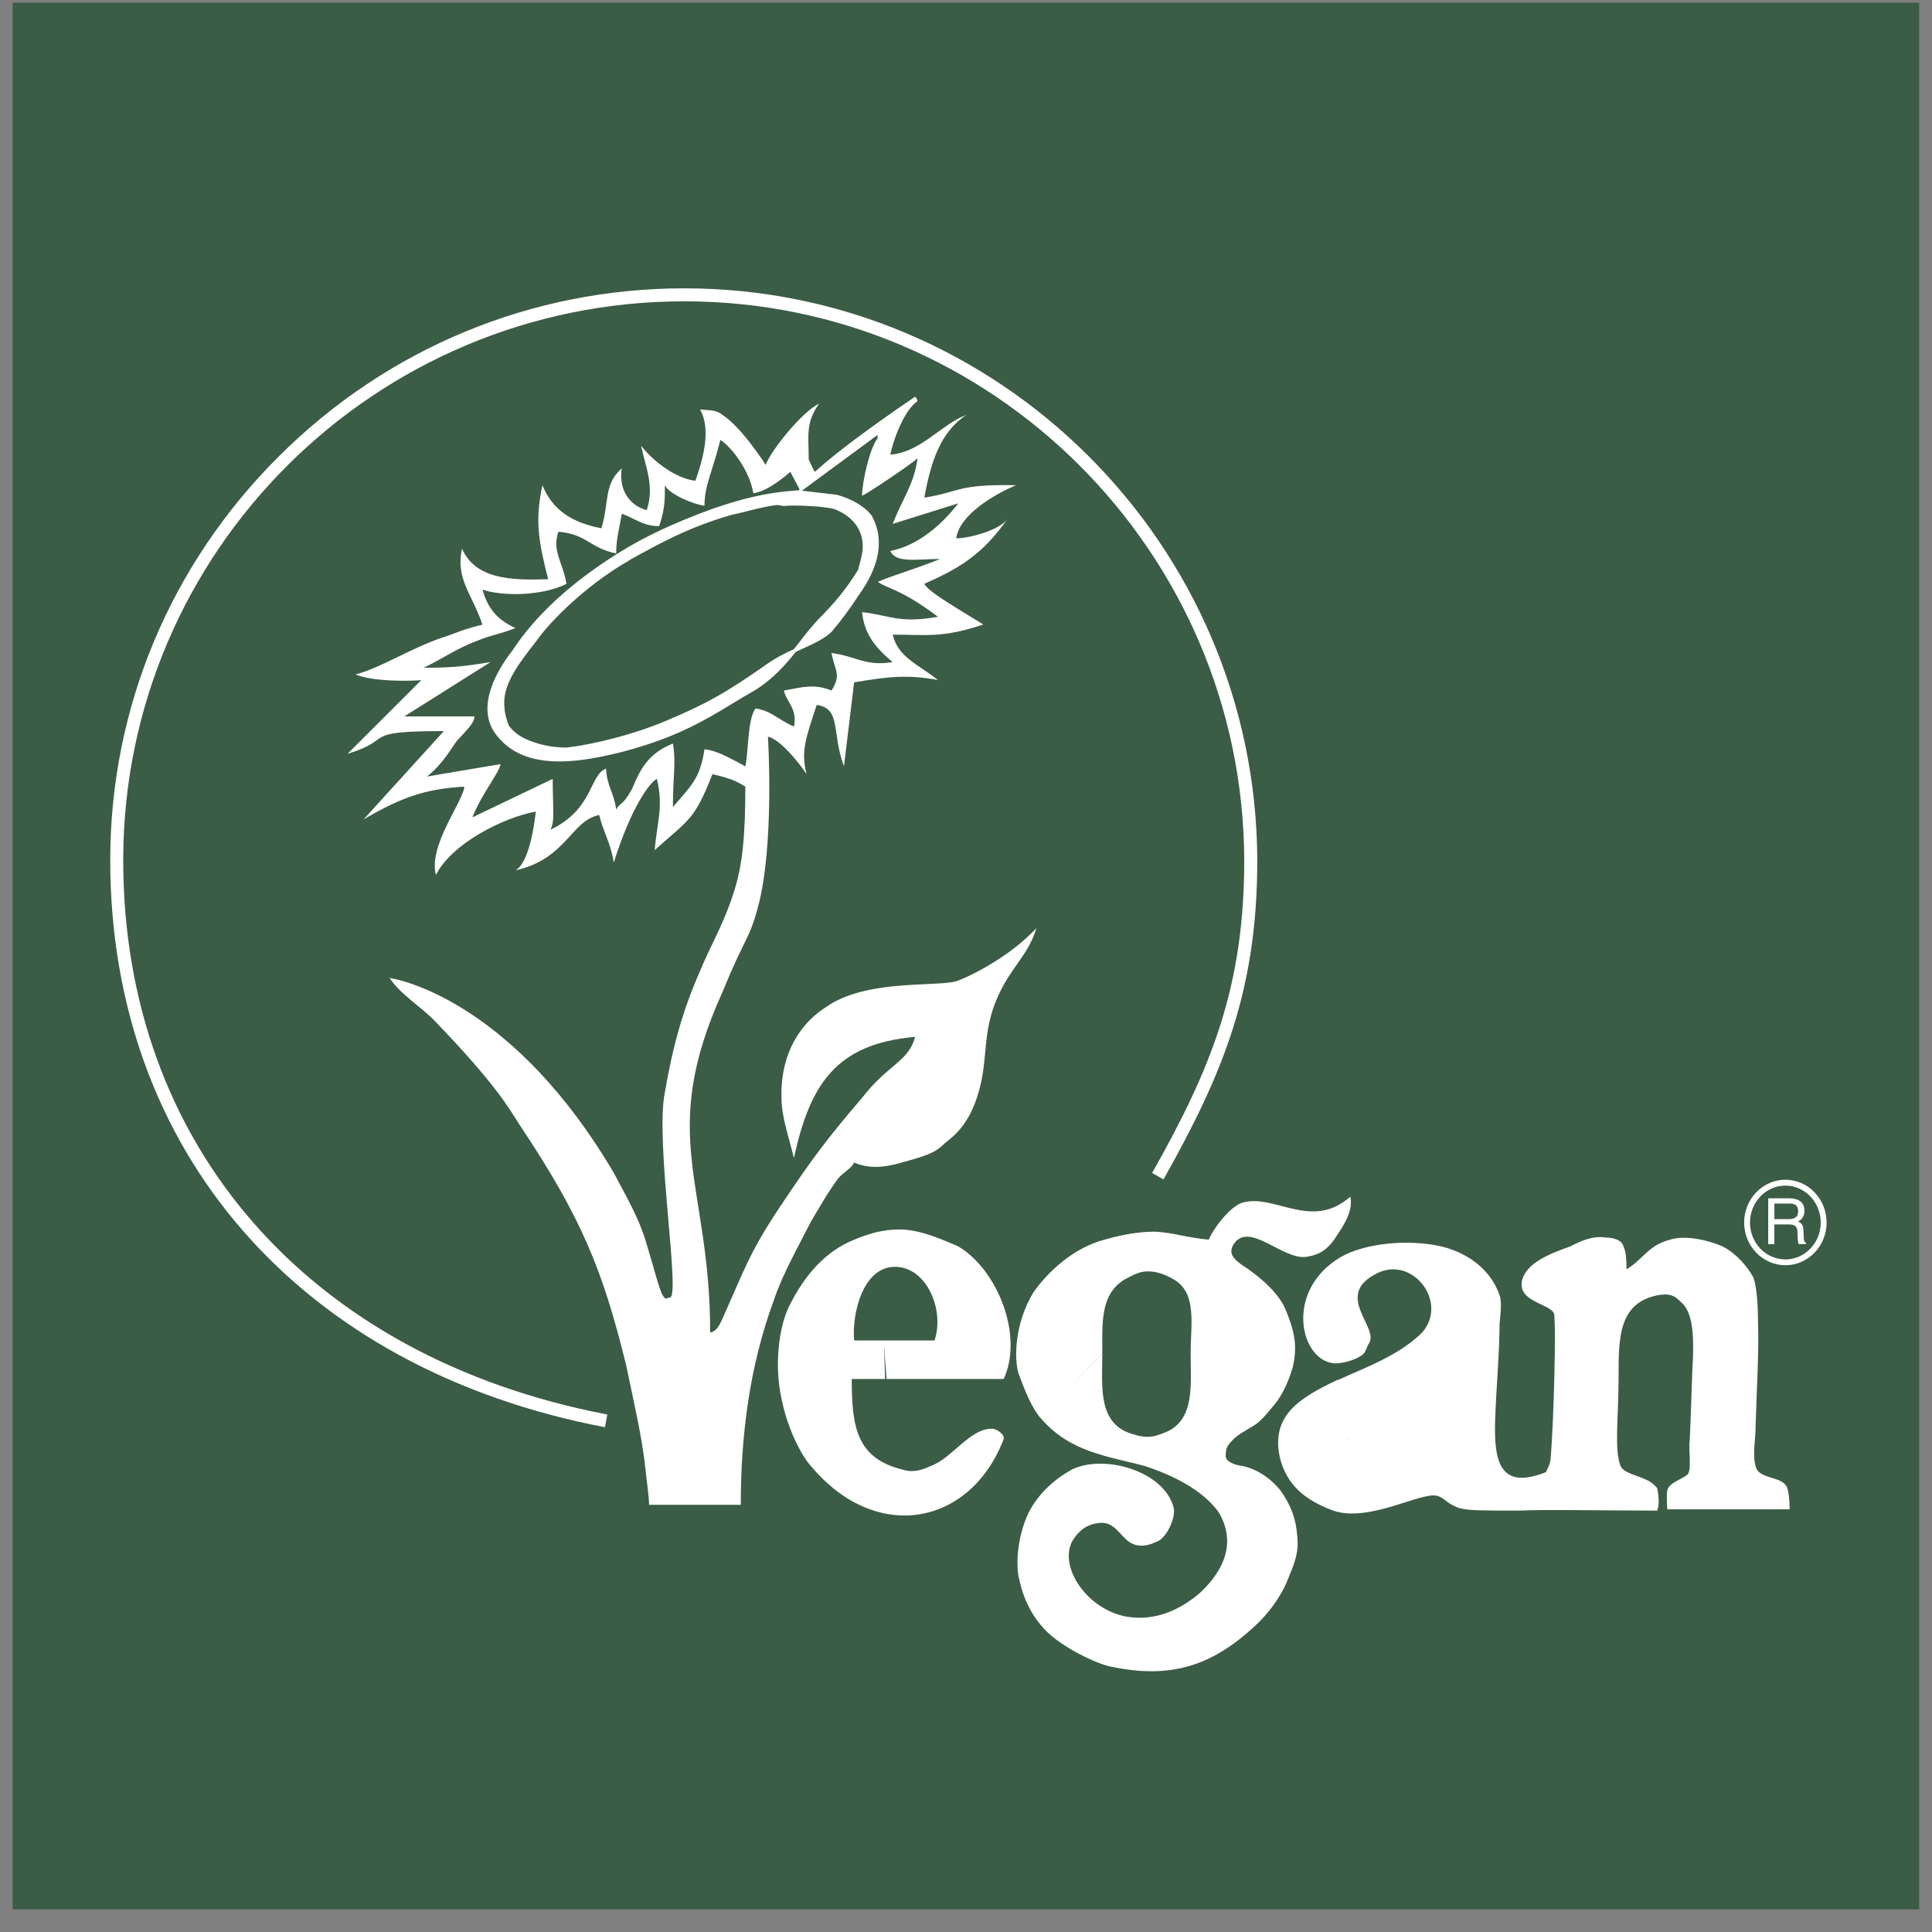
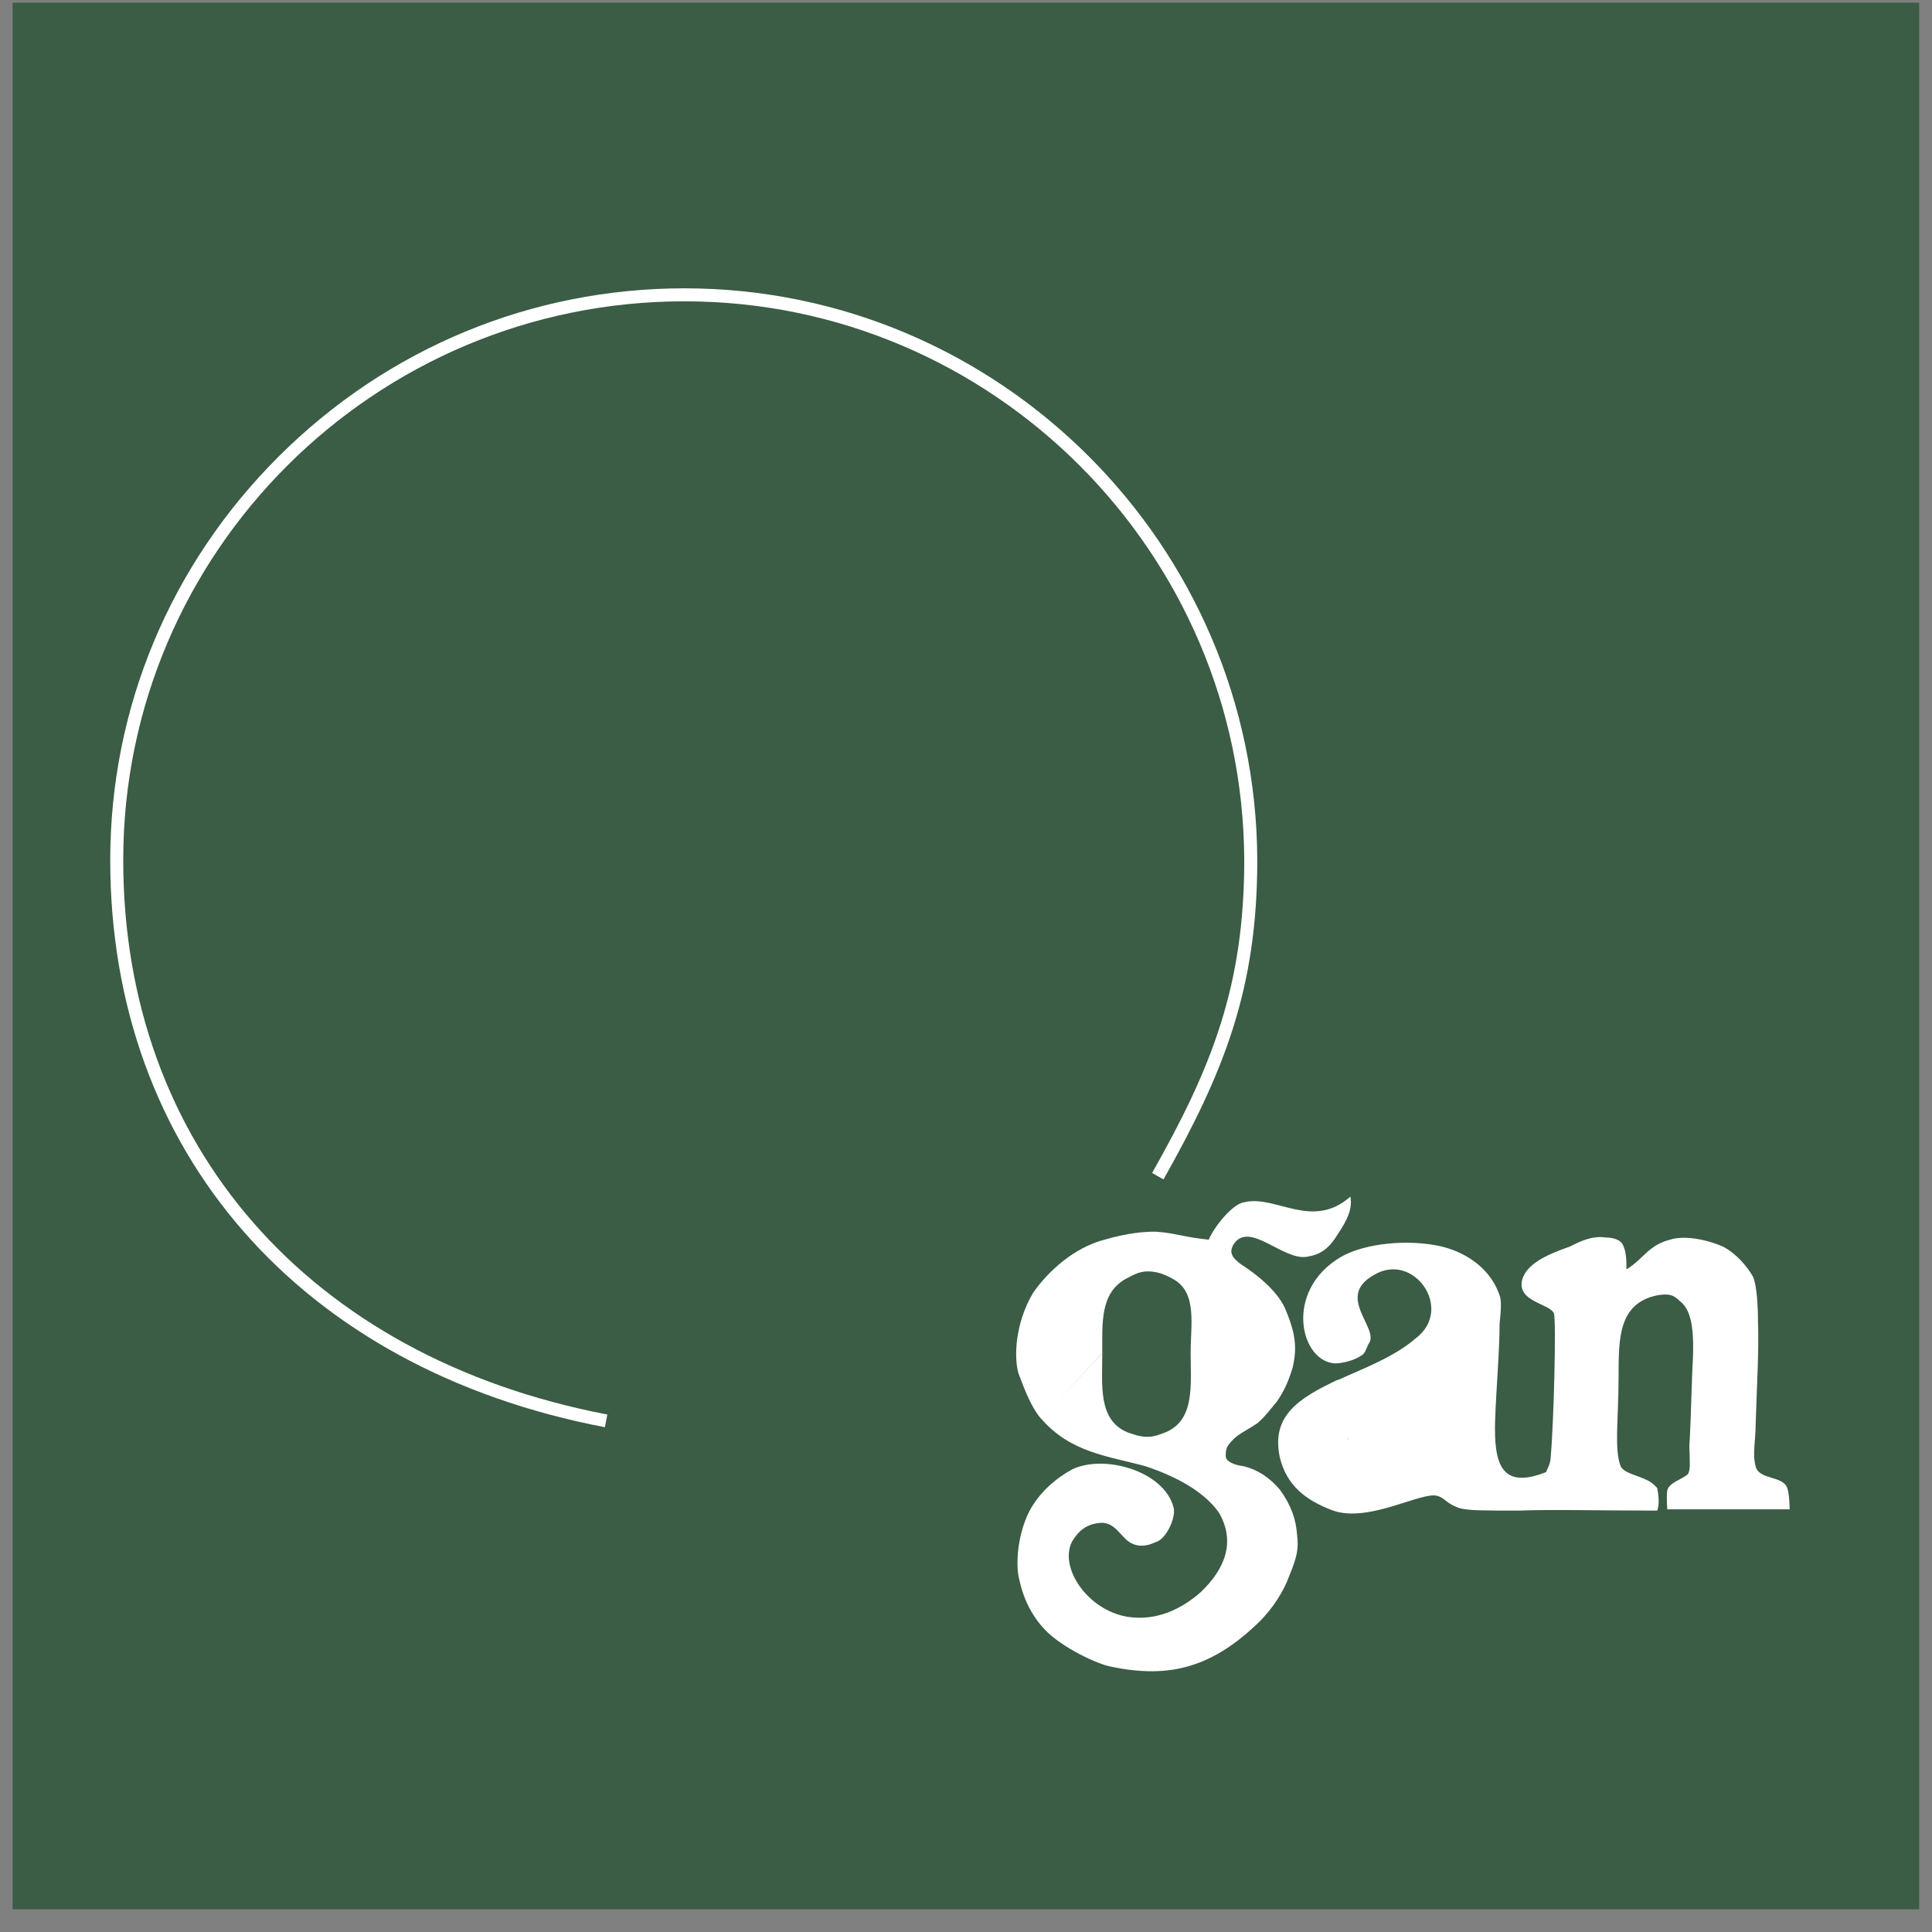
<svg xmlns="http://www.w3.org/2000/svg" version="1.1" x="0px" y="0px" width="51px" height="51px" viewBox="-0.333 -0.07 51 51" enable-background="new -0.333 -0.07 51 51" xml:space="preserve">
  <rect x="-0.333" y="-0.07" width="51" height="51" fill="#808080" stroke="none" />
  <defs>
</defs>
  <rect x="0.164" y="0.164" fill="#3B5C45" width="50" height="50.004" />
  <rect x="0.164" y="0.164" fill="none" stroke="#3B5C45" stroke-width="0.328" stroke-miterlimit="10" width="50" height="50.004" />
-   <path fill="#FFFFFF" d="M46.507,31.701h0.407c0.083,0,0.219,0.016,0.219,0.203c0,0.178-0.128,0.208-0.251,0.208h-0.375V31.701z   M46.507,32.252h0.396c0.195,0,0.213,0.117,0.213,0.215c0,0.049,0.004,0.228,0.031,0.305h0.2v-0.026  c-0.049-0.03-0.059-0.057-0.063-0.124l-0.011-0.219c-0.006-0.166-0.076-0.195-0.142-0.227c0.079-0.045,0.169-0.112,0.169-0.289  c0-0.253-0.203-0.324-0.398-0.324h-0.559v1.209h0.162V32.252z" />
  <path fill="#FFFFFF" d="M34.981,36.362c0.651-0.302,1.462-0.591,2.059-1.104c1.02-0.775-0.059-2.302-1.104-1.672  c-1.018,0.568,0.119,1.375-0.123,1.793c-0.06,0.061-0.086,0.271-0.207,0.332c-0.207,0.146-0.539,0.209-0.688,0.209  c-0.927-0.032-1.377-1.916,0.148-2.811c0.628-0.36,1.768-0.48,2.664-0.273c0.744,0.185,1.313,0.659,1.522,1.288  c0.063,0.151,0.028,0.479,0,0.752c0,0.744-0.091,1.728-0.118,2.567c-0.03,1.108,0.146,1.824,1.347,1.346  c0-0.03,0.12-0.207,0.12-0.389c0.087-0.99,0.147-3.586,0.087-3.798c-0.118-0.271-0.989-0.302-0.838-0.896  c0.122-0.392,0.568-0.63,1.257-0.87c0.24-0.117,0.568-0.298,0.957-0.238c0.118,0,0.331,0.031,0.418,0.151  c0.12,0.177,0.12,0.479,0.12,0.689c0.448-0.271,0.569-0.63,1.138-0.78c0.358-0.12,0.926-0.029,1.406,0.178  c0.361,0.185,0.653,0.539,0.804,0.81c0.091,0.237,0.123,0.748,0.123,1.138c0.03,0.837-0.032,1.734-0.061,2.751  c0,0.419-0.091,0.776,0,1.108c0.091,0.357,0.72,0.236,0.835,0.568c0.062,0.178,0.062,0.562,0.062,0.562h-3.229  c0,0-0.03-0.354,0-0.505c0.06-0.207,0.355-0.268,0.538-0.418c0.03-0.03,0.055-0.151,0.055-0.207v-0.182c0-0.181-0.024-0.297,0-0.539  c0.032-0.689,0.032-0.866,0.066-1.793c0.057-0.927,0.03-1.586-0.328-1.854c-0.154-0.151-0.271-0.211-0.599-0.151  c-1.018,0.208-1.018,1.134-1.018,2.122c0,1.164-0.122,1.943,0.057,2.396c0.094,0.177,0.45,0.236,0.688,0.357  c0.149,0.061,0.273,0.211,0.273,0.211s0.09,0.385,0,0.596c-1.526,0-2.871-0.034-3.617,0c-1.02,0-1.321,0-1.589-0.061  c-0.359-0.117-0.39-0.271-0.599-0.328c-0.418-0.12-1.796,0.717-2.749,0.389c-0.721-0.27-1.227-0.66-1.407-1.406  c-0.239-1.107,0.519-1.57,1.532-2.049c0,0,0.324,1.39,0.264,1.59c0.128-0.361,0.428-0.6,0.617-0.75  c0.186-0.109,0.63-0.377,0.988-0.52c0.186-0.068,0.367-0.125,0.548-0.336c0,0.629-0.093,1.436-0.421,1.854  c-0.297,0.453-0.708,0.498-1.051,0.453c-0.273-0.023-0.428-0.113-0.554-0.299c-0.073-0.102-0.113-0.323-0.118-0.459L34.981,36.362z" />
-   <path fill="#FFFFFF" d="M23.826,10.401c0.032,0.03,0.061,0.094,0.061,0.121c-0.328,0.211-0.628,0.963-0.718,1.409  c0.811-0.064,1.316-0.78,2.006-1.049c-0.568,0.388-0.896,0.985-1.107,2.184c0.957-0.15,0.84-0.358,2.421-0.328  c-0.567,0.239-1.494,0.776-1.581,1.403c0.326,0,1.165-0.209,1.374-0.537c-0.599,0.838-1.106,1.258-2.214,1.735  c0.089,0.177,0.479,0.42,1.557,1.076c-1.078,0.362-1.494,0.268-2.393,0.268c0.148,0.599,0.627,0.752,1.196,1.198  c-0.809-0.151-1.317-0.088-2.214,0.061l-0.268,2.215c-0.33-0.867-0.063-1.53-0.72-1.618c-0.298,0.9-0.418,1.228-0.268,1.825  c-0.237-0.356-0.718-0.925-1.019-0.987c0,0,0.18,2.871-0.268,4.518c-0.238,0.867-0.328,0.746-0.928,2.212  c-1.736,3.828-0.329,5.053-0.329,8.997c0.211-0.025,0.3-0.327,0.388-0.508c0.119-0.268,0.209-0.475,0.209-0.475  c0.393-0.897,0.598-1.376,1.285-2.393c0.779-1.168,1.198-1.734,2.125-2.815c0.688-0.893,1.227-0.951,1.403-1.612  c-2.091,0.183-2.776,1.254-3.2,3.199c-0.117-0.506-0.328-1.078-0.328-1.587c-0.03-0.951,0.328-1.85,1.168-2.393  c1.047-0.746,2.873-0.534,3.441-0.686c0.206-0.061,1.342-0.569,2.122-1.405c-0.239,0.776-0.716,1.047-1.076,1.943  c-0.424,1.049-0.12,1.794-0.657,2.932c-0.271,0.511-0.511,0.656-0.689,0.807c-0.211,0.211-0.391,0.298-0.927,0.449  c-0.511,0.15-0.955,0.271-1.466,0.06c-0.063,0.151-0.268,0.241-0.42,0.419c-0.268,0.357-0.539,0.84-0.717,1.137  c-0.331,0.656-0.747,1.376-0.986,2.092c-0.628,1.707-0.867,3.53-0.867,5.385h-2.422c0-0.242-0.061-0.598-0.089-0.897  c-0.091-0.896-0.33-1.884-0.513-2.78c-0.623-2.542-1.192-3.919-2.807-6.342c-0.271-0.418-0.602-1.047-2.216-2.721  c-0.362-0.392-0.927-0.717-1.225-1.167c0.45,0.064,3.348,0.776,5.919,5.143c0.511,0.957,0.72,1.319,0.93,2.095  c0.15,0.479,0.177,0.66,0.329,1.078c0.118,0.237,0.149,0.117,0.207,0.117c0.33,0.12-0.386-4.096-0.118-5.41  c0.211-1.229,0.479-2.183,0.927-3.2c0.239-0.595,0.629-1.255,0.866-2.004c0.271-0.776,0.332-1.646,0.332-2.871  c-0.164-0.102-0.289-0.162-0.415-0.202c-0.134-0.051-0.269-0.081-0.454-0.126c-0.479,1.229-0.627,1.195-1.523,2.005  c0.057-0.72,0.239-1.138,0.057-1.882c-0.207,0.115-0.686,0.774-1.137,2.21c-0.088-0.539-0.27-0.78-0.386-1.255  c-0.748,0.151-0.866,1.165-2.214,1.462c0.178-0.084,0.418-0.479,0.541-1.552c-0.841,0.151-2.218,0.836-2.636,1.673  c-0.209-0.776,0.72-1.94,0.75-2.332c-1.018,0.06-1.646,0.271-2.662,0.867l2.121-2.333c-2.272,0-1.255,0.213-2.542,0.599l1.945-1.944  c-0.387,0.032-1.313,0.032-1.735-0.151c0.689-0.177,1.434-0.688,2.332-0.987c0.36-0.115,0.42-0.177,1.018-0.328  c-0.268-0.806-0.716-1.198-0.539-2.004c0.36,0.806,1.286,0.838,2.274,0.806c-0.24-0.953-0.36-1.522-0.151-2.479  c0.27,0.656,0.78,0.985,1.557,1.134c0.209-0.686,0.058-1.165,0.538-1.581c-0.09,0.567,0.209,0.983,0.658,1.103  c0.211-0.624-0.028-1.134-0.149-1.703c0.298,0.388,0.897,0.866,1.434,0.927c0.212-0.597,0.419-1.374,0.121-1.884  c0.239,0.03,0.416,0,0.599,0.148c0.507,0.328,1.137,1.317,1.137,1.317c0.12-0.358,0.957-1.405,1.407-1.616  c-0.36,0.51-0.273,0.836-0.273,1.438c-0.03,0.021,0.205,0.443,0.205,0.443l-0.412,0.446l-0.277-0.529c0,0-0.571,0.523-0.978,0.565  c-0.091-0.565-0.541-1.194-0.87-1.407c-0.208,0.842-0.419,1.2-0.419,1.737c-0.268-0.028-0.927-0.297-1.045-0.537  c0,0.388,0,0.627-0.151,1.076c-0.418,0-0.597-0.179-0.985-0.33c-0.059,0.358-0.15,0.657-0.15,1.053  c-0.716-0.155-0.779-0.513-1.524-0.575c-0.181,0.508,0.121,0.808,0.212,1.377c-0.66,0.328-1.707,0.328-2.216,0.151  c0.15,0.537,0.42,0.806,0.868,1.015c-0.448,0.177-0.629,0.177-0.989,0.328c-0.567,0.209-0.925,0.479-1.434,0.72  c0.688,0,1.048-0.03,1.768-0.151l-2.278,1.436h1.855c-0.025,0.181-0.12,0.268-0.479,0.659c-0.148,0.208-0.388,0.625-0.777,0.927  l1.944-0.328c-0.059,0.268-0.479,0.746-0.746,1.406l2.121-1.016c0,0.807,0.063,1.132-0.063,1.343c1.14-0.537,1.021-1.436,1.47-1.613  c0.028,0.475,0.207,0.625,0.268,1.076c0.123-0.209,0.15-0.063,0.42-0.541c0.239-0.595,0.479-0.957,1.078-1.198  c0.088,0.513,0,0.84,0,1.677c0.479-0.565,0.716-0.744,0.834-1.526c0.202,0.019,0.434,0.113,0.66,0.23  c0.146,0.073,0.291,0.152,0.42,0.222c0.09-0.509,0.057-1.229,0.266-1.53c0.422,0.064,0.599,0.301,1.016,0.479  c0.096-0.479-0.207-0.656-0.266-0.951c0.506-0.093,0.808-0.183,1.256,0c0.268-0.424,0.089-0.515,0-0.991  c0.658,0.088,0.896,0.36,1.615,0.239c-0.507-0.418-0.748-0.774-0.809-1.319c0.776,0.094,0.957,0.303,2.005,0.125  c-0.989-0.75-1.376-0.75-1.585-0.927c0.596-0.239,0.807-0.271,1.643-0.599c-0.627,0-1.166,0.117-1.316-0.211  c0.748-0.148,1.377-0.716,1.793-1.258l-1.73,0.542c0.268-0.689,0.566-1.047,0.655-1.735c-0.061,0.09-1.403,0.991-1.464,0.991  c0-0.361,0.209-1.289,0.42-1.526c-0.063-0.066,0.045-0.073-0.017-0.073l-2.08,1.533C20.689,12.5,23.826,10.401,23.826,10.401" />
  <path fill="#FFFFFF" d="M15.635,37.605c-8.052-1.541-13.058-7.279-13.058-14.97c0-4.018,1.585-7.807,4.459-10.667  c2.87-2.856,6.67-4.427,10.697-4.427c8.309,0,15.093,6.771,15.123,15.094c0,3.396-0.871,5.581-2.476,8.429l-0.3-0.171  c1.581-2.794,2.432-4.938,2.432-8.258c-0.031-8.135-6.659-14.751-14.779-14.751c-8.168,0-14.813,6.616-14.813,14.751  c0,7.517,4.898,13.124,12.779,14.635L15.635,37.605z" />
  <path fill="#FFFFFF" d="M28.769,35.646h-0.004c0,0.833-0.121,1.764,0.659,2.092c0.177,0.06,0.327,0.12,0.536,0.12  c0.178,0,0.326-0.061,0.478-0.12c0.779-0.328,0.659-1.259,0.659-2.092c0-0.75,0.177-1.586-0.448-1.944  c-0.211-0.12-0.423-0.211-0.688-0.211c-0.238,0-0.422,0.12-0.601,0.211c-0.655,0.388-0.595,1.165-0.595,1.944l-1.613,1.733h-0.004  c-0.239-0.271-0.42-0.72-0.597-1.198c-0.119-0.418-0.093-1.314,0.386-2.121c0.393-0.569,1.078-1.195,1.887-1.406  c0.627-0.18,1.043-0.211,1.345-0.211c0.507,0.031,0.778,0.151,1.407,0.211c0.12-0.301,0.598-0.926,0.925-0.986  c0.839-0.211,1.796,0.746,2.813-0.15c0.061,0.327-0.09,0.629-0.329,0.986c-0.239,0.389-0.45,0.539-0.809,0.6  c-0.629,0.12-1.525-0.957-1.942-0.332c-0.152,0.241,0,0.393,0.208,0.543c0.42,0.268,0.928,0.686,1.139,1.134  c0.297,0.689,0.328,1.073,0.208,1.587c-0.091,0.297-0.208,0.599-0.419,0.896c-0.15,0.177-0.301,0.388-0.508,0.564  c-0.211,0.151-0.479,0.271-0.628,0.419c-0.181,0.183-0.211,0.241-0.211,0.452c0,0.15,0.241,0.24,0.479,0.268  c0.36,0.09,0.688,0.301,0.959,0.629c0.298,0.418,0.417,0.776,0.448,1.198c0.03,0.298,0.03,0.505-0.211,1.073  c-0.15,0.421-0.45,0.867-0.777,1.195c-1.224,1.197-2.359,1.525-3.917,1.197c-0.358-0.06-1.315-0.508-1.762-0.986  c-0.569-0.6-0.661-1.315-0.689-1.406c-0.063-0.361-0.03-1.047,0.266-1.672c0.272-0.543,0.75-0.928,1.14-1.139  c0.838-0.418,2.451,0.03,2.692,1.014c0.058,0.271-0.211,0.84-0.48,0.9c-0.119,0.061-0.417,0.178-0.688,0  c-0.237-0.15-0.389-0.539-0.776-0.508c-0.302,0.029-0.541,0.15-0.748,0.508c-0.33,0.686,0.42,1.794,1.468,1.971  c0.776,0.121,1.432-0.207,1.94-0.653c0.629-0.601,0.927-1.317,0.479-2.093c-0.418-0.6-1.225-0.991-1.944-1.229  c-0.985-0.268-1.975-0.358-2.751-1.255L28.769,35.646z" />
-   <path fill="#FFFFFF" d="M22.993,35.314h1.344c0.27-0.806-0.207-1.943-1.047-1.943c-0.839,0-1.139,1.225-1.076,1.943h0.783  l0.036,1.018h0.004h-0.886c0,1.259,0.123,2.096,1.348,2.393c0.27,0.091,0.54,0,0.717-0.09c0.569-0.182,1.078-1.044,1.676-0.987  c0.15,0.034,0.299,0.177,0.27,0.268c-0.867,2.275-3.352,2.784-5.084,0.72c-0.271-0.298-0.629-1.018-0.777-1.764  c-0.207-0.927-0.061-1.914,0.179-2.423c0.42-0.866,0.987-1.495,1.735-1.794c0.357-0.15,0.746-0.271,1.196-0.271  c0.569,0,1.196,0.298,1.552,0.448c1.018,0.6,1.737,2.336,1.199,3.5h-3.092L22.993,35.314z" />
-   <path fill="#FFFFFF" d="M19.917,17.455c-1.057,0.746-1.614,1.063-2.715,1.522c-0.75,0.314-1.789,0.595-2.582,0.686  c-0.389,0-0.666-0.075-0.884-0.147c-0.247-0.094-0.436-0.177-0.638-0.43c-0.056-0.143-0.112-0.347-0.112-0.463  c-0.081-0.591,0.361-1.159,0.833-1.763l0.112-0.151c0.454-0.58,1.356-1.422,2.352-1.989l0.024-0.019  c0.791-0.435,1.539-0.852,2.654-1.175c0.111-0.026,0.225-0.053,0.338-0.079c0.278-0.072,0.564-0.146,0.879-0.187l0.18,0.028h0.006  c0.047-0.007,0.146-0.013,0.269-0.013c0.347,0,0.817,0.032,1.056,0.091c0.501,0.198,0.765,0.56,0.752,1.019  c0,0.128-0.052,0.316-0.084,0.441c-0.021,0.071-0.033,0.115-0.035,0.141c-0.353,0.567-0.645,0.899-1.057,1.315  c-0.178,0.192-0.338,0.392-0.488,0.588c-0.053,0.068-0.104,0.134-0.156,0.198C20.388,17.17,20.146,17.297,19.917,17.455   M22.681,13.546c-0.166-0.228-0.507-0.441-0.919-0.554l-1.004-0.119c-0.931,0.058-1.547,0.241-2.257,0.479  c-1.044,0.38-1.806,0.734-2.548,1.2c-1.229,0.774-2.157,1.63-2.762,2.553c-0.335,0.426-1.042,1.503-0.39,2.265  c0.361,0.445,0.895,0.66,1.633,0.66c0.571,0,1.159-0.128,1.674-0.256c1.422-0.377,2.17-0.833,2.895-1.272  c0.189-0.117,0.381-0.231,0.585-0.346c0.491-0.304,0.817-0.684,1.085-1.018c0.053-0.024,0.104-0.045,0.15-0.07  c0.313-0.143,0.614-0.275,0.803-0.467c0.239-0.282,0.488-0.618,0.695-0.938C22.897,14.87,23.017,14.162,22.681,13.546" />
-   <path fill="#FFFFFF" d="M46.798,31.227c-0.519,0-0.935,0.438-0.935,0.977c0,0.535,0.416,0.972,0.935,0.972  c0.512,0,0.932-0.437,0.932-0.972C47.729,31.664,47.31,31.227,46.798,31.227 M46.798,33.329c-0.602,0-1.09-0.509-1.09-1.126  c0-0.622,0.488-1.131,1.09-1.131c0.601,0,1.087,0.509,1.087,1.131C47.885,32.82,47.398,33.329,46.798,33.329" />
</svg>